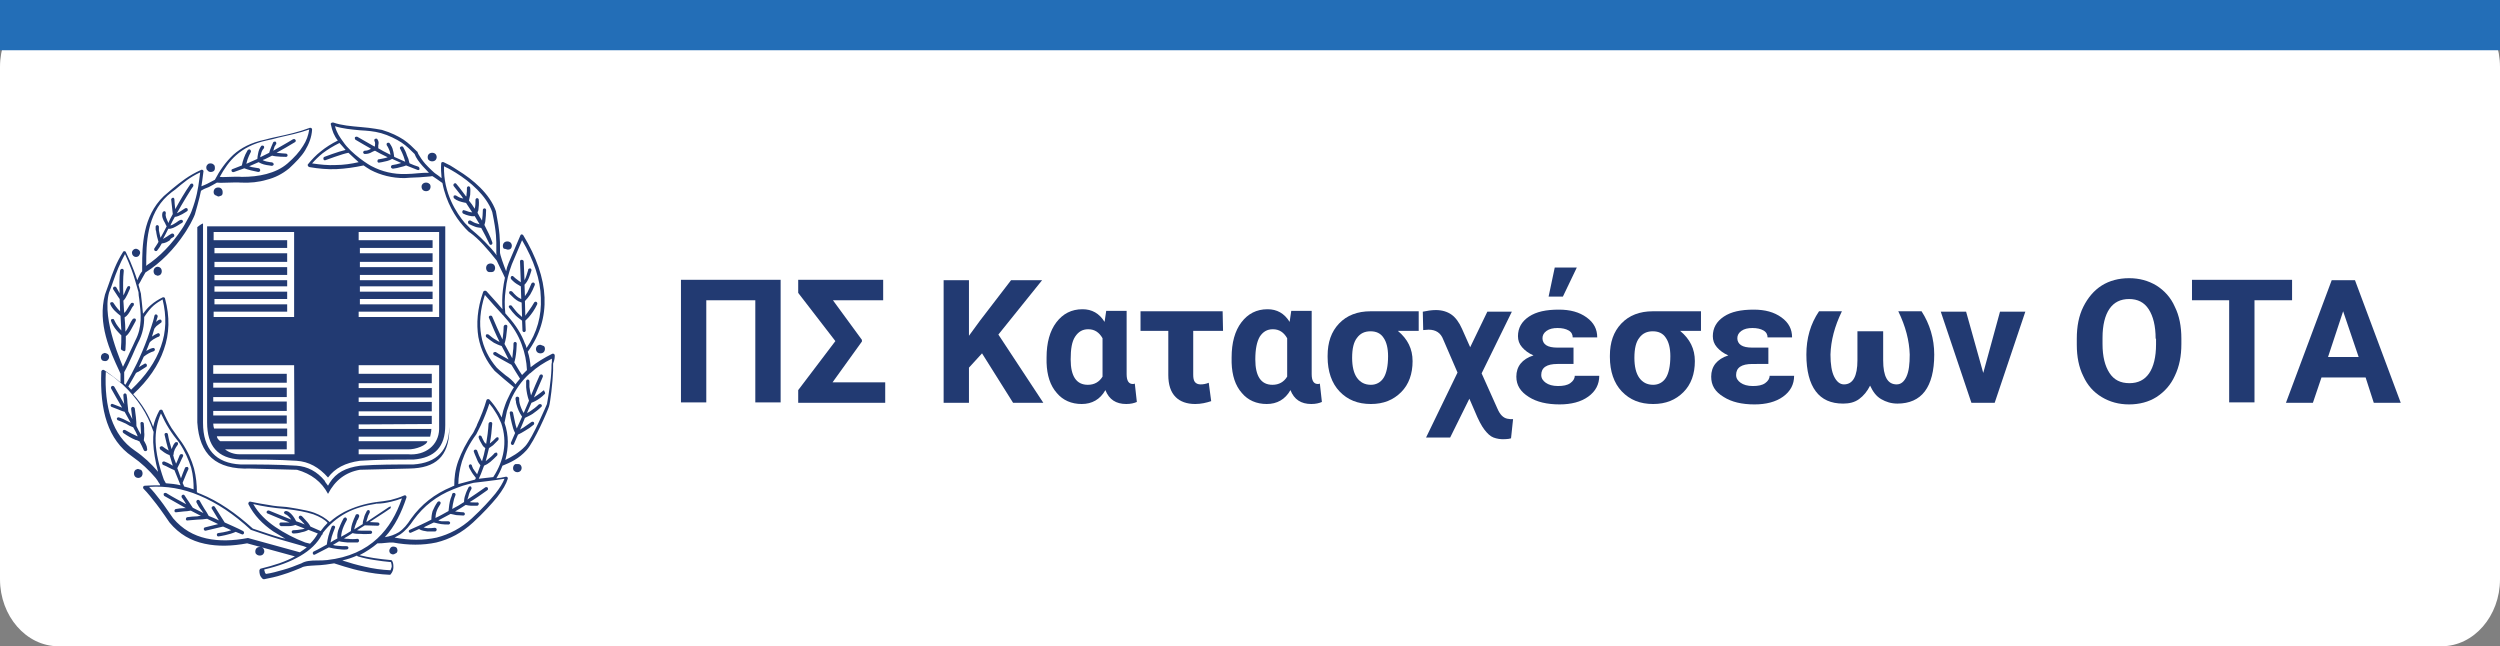
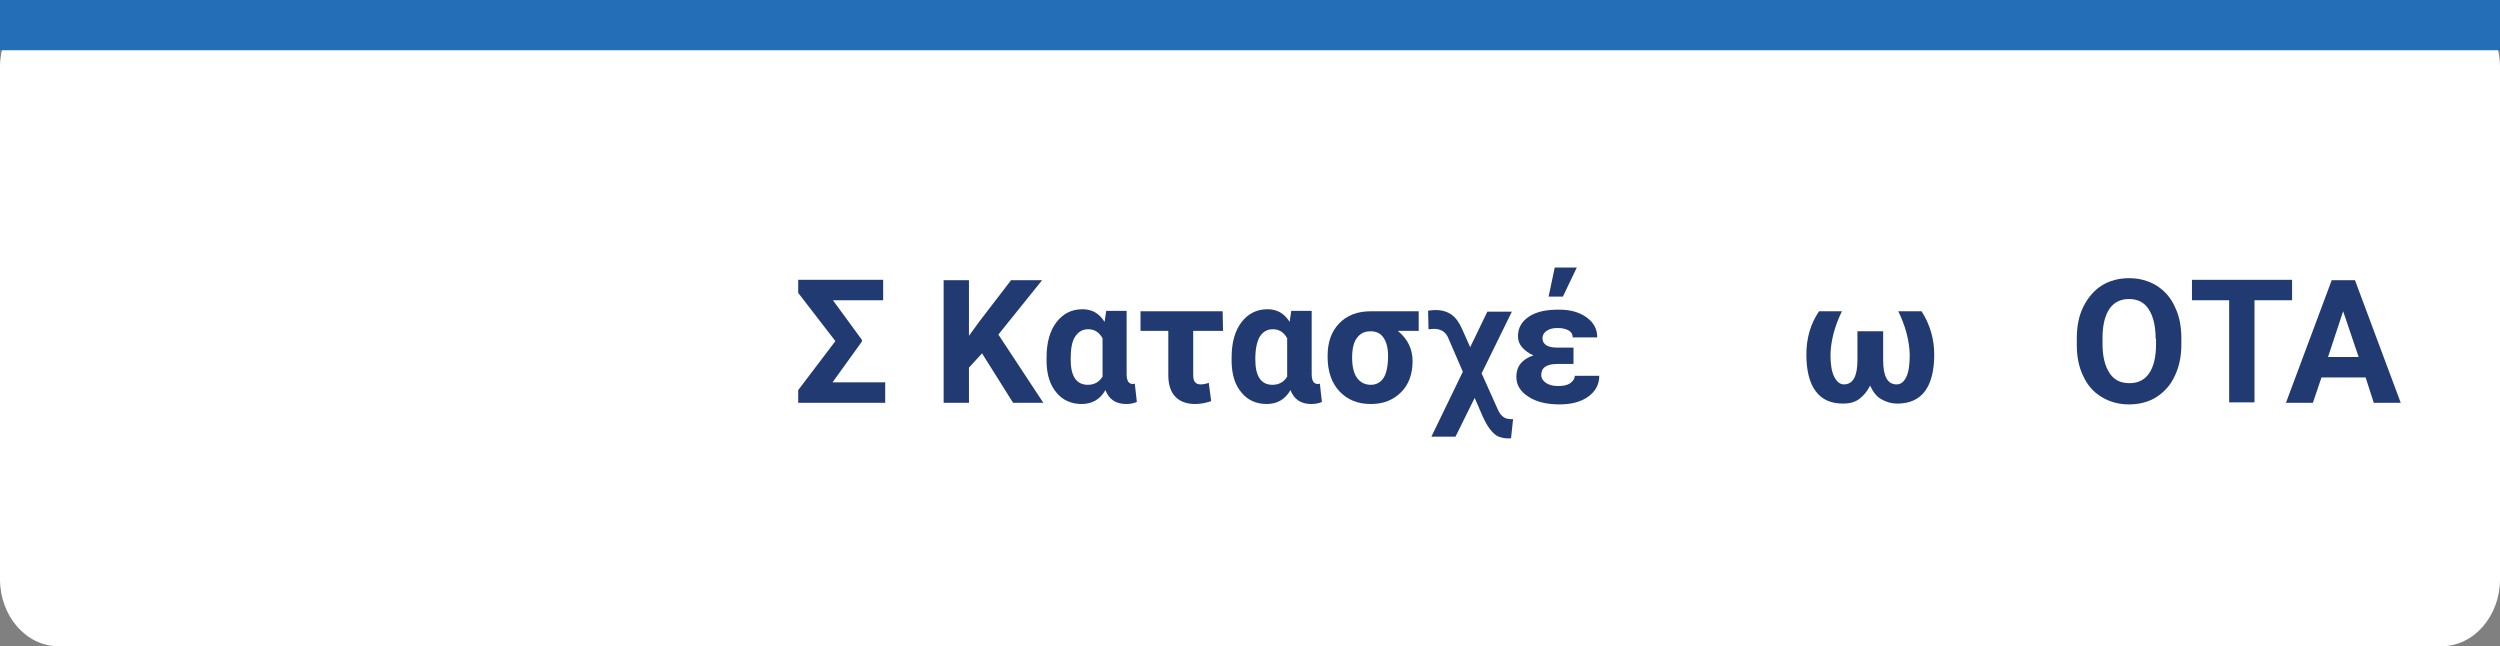
<svg xmlns="http://www.w3.org/2000/svg" version="1.1" id="Layer_1" x="0px" y="0px" viewBox="0 304.5 612 158.2" enable-background="new 0 304.5 612 158.2" xml:space="preserve">
  <rect x="0" y="304.5" width="612" height="158.2" fill="#808080" stroke="none" />
  <g>
    <g>
      <g id="background_1_">
        <path fill="#FFFFFF" d="M0,320.9c0-9,6.4-16.4,14.3-16.4h583.4c7.9,0,14.3,7.4,14.3,16.4v125.4c0,9-6.4,16.4-14.3,16.4H14.3     c-7.9,0-14.3-7.4-14.3-16.4V320.9z" />
      </g>
      <rect y="304.5" fill="#236EB7" width="612" height="12.3" />
    </g>
    <g>
-       <path fill="#223A72" d="M48.3,360.1c0,0.7,0,47.8,0,47.8c0.5,7.9,4.6,11.6,12.9,11.3l11.4,0.3h0.1c3.5,1,6,2.9,7.6,5.9    c1.7-3.3,4.3-5.3,7.8-5.9l12.1-0.3c6.5-0.1,9.6-3,9.8-9.3V409c-0.1,5.7-3,8.8-8.8,9.2c0,0,0-0.3,0-0.6v0.6c-4.5,0-8.7,0-13,0.3    c-3.6,0.5-5.9,1.7-7.5,4.2l-0.4,0.7l-0.6-0.8c0,0-0.3-0.5-0.2-0.4c-1.9-2.3-4.2-3.5-6.9-3.7c-4.6-0.3-9.2-0.3-13.7-0.3    c-6.1-0.3-9.2-3.8-9.2-10.2v-48.8C49.1,359.4,48.6,359.9,48.3,360.1 M52.3,380.8h18V379H52.5v-1.3h17.8v-1.8H52.5v-1.3h17.8v-1.5    H52.5v-1.3h17.8v-1.9H52.5v-1.3h17.8v-2.1H52.5v-1.3h17.8v-1.9h-18v-2H72v20.8H52.3V380.8z M72.1,415.7H58.5    c-1.2,0-2.6-0.5-3.4-1.2h15.1v-2H53.9c-0.5-0.4-0.8-0.8-0.8-1.2h17.2v-1.9H52.4c-0.1-0.3-0.2-0.8-0.2-1.2h18v-2h-18v-1.1h18v-2.3    h-18v-1.1h18v-2.3h-18v-1.2h18V396h-18v-2.1H72L72.1,415.7L72.1,415.7z M87.8,414.5h12c2,0.1,4.8-1.1,4.8-2H87.8v-1.1h17.5    c0-0.2,0.3-1.1,0.3-1.9H87.8v-1.1l17.9-0.1v-2H87.8v-1.1h17.9v-2.3H87.8v-1.1h17.9v-2.3H87.8v-1.2h17.9V396H87.8v-2.1h19.7v15.7    c-0.1,3.8-3.3,6.5-7.7,6.1h-12V414.5z M87.8,380.8h18.1V379H88.1v-1.3h17.8v-1.8H88.1v-1.3h17.8v-1.5H88.1v-1.3h17.8v-1.9H88.1    v-1.3h17.8v-2.1H88.1v-1.3h17.8v-1.9H87.8v-2h19.7v20.8H87.8V380.8z M50.7,407.9c0,5.8,2.6,8.8,8.1,9.1c4.5,0,9.2,0,13.8,0.3    c3,0.2,5.5,1.6,7.7,4.1c1.7-2.3,4.2-3.6,7.8-4.1c4.4-0.3,8.8-0.3,13.1-0.3c5.2-0.4,7.8-3.1,7.8-8.4c0-0.2,0-0.5,0-0.7v-48H50.7    V407.9z M105.1,351c0.2-0.2,0.3-0.5,0.3-0.8s-0.1-0.6-0.3-0.7c-0.2-0.2-0.5-0.3-0.8-0.3s-0.6,0.1-0.8,0.3    c-0.2,0.2-0.3,0.4-0.3,0.7c0,0.3,0.1,0.6,0.3,0.8c0.2,0.2,0.5,0.3,0.8,0.3S104.9,351.2,105.1,351 M114.7,425.9    c0.1-0.6,0.4-1.2,0.7-1.7c0.1-0.2,0-0.4-0.1-0.6c-0.2-0.1-0.5,0-0.6,0.2c-0.3,0.6-0.6,1.2-0.8,1.9c-0.2,0.5-0.3,1.1-0.3,1.7    c-0.9,0.6-1.9,1.2-2.9,1.7c0.1-0.8,0.2-1.5,0.4-2.2c0-0.2,0.3-0.9,0.4-1.2c0.1-0.2-0.1-0.5-0.2-0.5c-0.2-0.1-0.5,0-0.6,0.2    c0,0.2-0.3,1-0.4,1.2c-0.3,1-0.4,2-0.5,3c-1.1,0.6-2.1,1.2-3.2,1.7c0-0.5,0.1-0.9,0.2-1.4c0.2-0.7,0.6-1.4,1-2    c0.1-0.2,0.1-0.5-0.1-0.6s-0.4-0.1-0.6,0.1c-0.5,0.7-0.9,1.5-1.2,2.2c-0.2,0.7-0.3,1.4-0.3,2.1c-1.7,0.9-3.5,1.7-5.3,2.5    c-0.2,0.1-0.3,0.3-0.2,0.5c0.1,0.2,0.3,0.3,0.5,0.2c0.7-0.3,1.3-0.6,2-0.9c0,0,0.1,0,0.1,0.1c0.6,0.3,1.2,0.4,1.9,0.5    c0.6,0,1.3,0,1.9,0c0.2,0,0.4-0.2,0.4-0.5c0-0.2-0.2-0.4-0.5-0.4c-0.6,0.1-1.2,0.1-1.7,0.1c-0.3,0-0.7-0.1-1-0.2    c0.8-0.4,1.7-0.8,2.5-1.2c0.7,0.2,1.3,0.3,1.8,0.4c0.7,0.1,1.2,0.1,1.8,0.1c0.2,0,0.4-0.2,0.4-0.4c0-0.2-0.2-0.4-0.5-0.4    c-0.5,0-1,0-1.6,0c-0.3,0-0.5-0.1-0.8-0.2c1-0.5,2-1.1,3-1.6c0.5,0.1,0.9,0.2,1.4,0.3c0.6,0,1.1,0.1,1.7,0.1    c0.2,0,0.4-0.1,0.4-0.4c0-0.2-0.2-0.4-0.4-0.4c-0.6,0-1.9-0.2-2-0.2c0.9-0.5,1.7-1,2.6-1.6c0.5,0.1,0.9,0.2,1.3,0.2    c0.5,0,1,0,1.5,0c0.2,0,0.4-0.2,0.4-0.5c0-0.2-0.2-0.4-0.5-0.3c-0.5,0-1.6,0-1.7-0.1c1.5-0.9,2.9-1.9,4.3-2.9    c0.2-0.1,0.2-0.4,0.1-0.6s-0.4-0.2-0.6-0.1c-1.4,1-2.9,2-4.4,3C114.5,426.6,114.6,426.3,114.7,425.9 M42.5,362.5    c0.2-0.1,0.2-0.4,0.1-0.6c-0.1-0.2-0.4-0.3-0.6-0.2c-0.4,0.2-0.8,0.5-1.1,0.7s-0.7,0.4-1,0.6c0.4-0.8,0.9-1.6,1.3-2.5    c0.8,0.1,1.6-0.4,2.3-0.8c0.4-0.2,0.7-0.5,1-0.6c0.2-0.1,0.3-0.3,0.3-0.5c-0.1-0.2-0.3-0.3-0.5-0.3c-0.4,0.1-0.8,0.4-1.2,0.7    c-0.5,0.3-0.9,0.6-1.4,0.7l0,0c0.3-0.7,0.7-1.4,1.1-2.1c1.1-0.1,2.7-1.2,3-1.4c0.2-0.1,0.2-0.4,0.1-0.6c-0.1-0.2-0.4-0.2-0.6-0.1    c-0.3,0.2-1.5,1-2,1.2c1.2-2.2,3.9-6.6,4-6.6c0.1-0.2,0-0.5-0.1-0.6c-0.2-0.1-0.4-0.1-0.6,0.1c-1.4,2-2.6,4.1-3.7,6.1    c-0.1-0.5-0.2-2.2-0.2-2.3c0-0.2-0.1-0.5-0.3-0.5s-0.4,0.1-0.5,0.4c0,0.1,0.3,2.9,0.4,3.6c-0.4,0.7-0.8,1.5-1.1,2.2    c0-0.1-0.1-0.2-0.1-0.3c-0.3-0.7-0.7-1.4-0.5-2.1c0-0.2-0.1-0.5-0.3-0.5s-0.4,0.1-0.5,0.3c-0.3,0.9,0.1,1.8,0.6,2.6    c0.1,0.3,0.3,0.6,0.4,0.8c-0.5,1-1,1.9-1.5,2.8c-0.1-0.5-0.3-1.2-0.4-1.8c0-0.2,0-0.4,0-0.5s0-0.2,0-0.4l0,0    c0-0.2-0.2-0.4-0.4-0.4s-0.4,0.2-0.4,0.4v0.5c0,0.2,0,0.4,0.1,0.5c0.1,0.9,0.4,2.1,0.6,2.7c-0.3,0.6-0.7,1.1-1,1.6    c-0.1,0.1-0.1,0.4,0.1,0.6c0.2,0.1,0.5,0.1,0.6-0.1c0.4-0.5,0.8-1.1,1.1-1.7c0.9-0.1,1.4-0.4,2-0.8    C41.7,362.9,42,362.8,42.5,362.5 M57.3,346.6c0.8-0.3,1.7-0.6,2.5-0.9c0.6,0.2,1.1,0.4,1.6,0.5c0.6,0.1,1.2,0.3,1.8,0.4    c0.2,0,0.5-0.1,0.5-0.4c0-0.2-0.1-0.4-0.3-0.5c-0.6-0.1-1.2-0.2-1.8-0.3c-0.2-0.1-0.4-0.1-0.6-0.2c0.8-0.3,1.5-0.7,2.3-1    c0.8,0.5,1.7,0.7,2.6,0.8c0.2,0,0.4,0.1,0.6,0.1s0.4-0.1,0.5-0.3c0-0.2-0.1-0.5-0.3-0.5c-0.2-0.1-0.4-0.1-0.6-0.1    c-0.6-0.1-1.2-0.2-1.8-0.5c0.2-0.1,0.3-0.2,0.5-0.2c0.6-0.3,1.2-0.6,1.8-0.9c1.1,0.3,3.4,0.3,3.4,0.3c0.2,0,0.4-0.1,0.4-0.4    c0-0.2-0.2-0.4-0.4-0.4c-0.1,0-1.6-0.1-2.3-0.2c1.5-0.8,3-1.7,4.5-2.6c0.2-0.1,0.3-0.4,0.1-0.6c-0.1-0.2-0.4-0.2-0.6-0.1    c-1.6,1-3.3,1.9-4.8,2.8c0.1-0.3,0.2-0.6,0.3-1c0.1-0.1,0.1-0.2,0.2-0.3c0-0.1,0.1-0.2,0.2-0.3c0.1-0.2,0-0.5-0.1-0.6    c-0.2-0.1-0.5,0-0.6,0.1c0,0-0.9,2-1,2.6c-0.5,0.3-1.1,0.5-1.6,0.8c-0.2,0.1-0.4,0.2-0.6,0.3c0-0.3,0.1-0.5,0.2-0.8    c0.1-0.5,0.3-1,0.7-1.4c0.1-0.2,0.1-0.5-0.1-0.6s-0.5-0.1-0.6,0.1c-0.4,0.6-0.6,1.1-0.7,1.7c-0.1,0.5-0.2,1-0.2,1.4    c-0.9,0.4-1.8,0.8-2.7,1.2c0.1-0.4,0.2-0.7,0.3-1.1c0.2-0.6,0.5-1.2,0.8-1.8c0.1-0.2,0-0.4-0.2-0.6c-0.2-0.1-0.4,0-0.6,0.2    c-0.4,0.7-0.7,1.3-0.9,1.9s-0.4,1.2-0.5,1.8c-0.8,0.3-1.5,0.6-2.3,0.9c-0.2,0-0.3,0.3-0.2,0.5C56.8,346.6,57,346.7,57.3,346.6     M132.9,400.2c-0.7,0.6-2.2,1.6-2.2,1.6c0.7-1.6,1.4-3.3,2.2-5.1c0-0.2,0-0.4-0.2-0.5s-0.5,0-0.6,0.2c-0.7,1.5-1.4,3.2-2.1,4.9    c-0.2-0.7-0.3-1.4-0.4-2.1c0-0.2,0-1.4,0-1.4c0-0.2-0.2-0.4-0.4-0.4s-0.4,0.2-0.4,0.4c0,0,0,1.2,0,1.5c0.1,1.1,0.3,2.2,0.7,3.3    c-0.4,1-0.9,2-1.3,3c-0.5-0.8-0.8-1.6-1-2.4c0-0.2-0.1-0.4-0.1-0.6s0-0.4,0-0.6s-0.2-0.4-0.5-0.4c-0.2,0-0.4,0.2-0.4,0.4l0,0    c0,0.2,0,0.5,0.1,0.7c0,0.2,0,0.4,0.1,0.7c0.3,1.1,0.7,2.1,1.4,3.1c-0.2,0.5-1.1,2.5-1.3,2.9c-0.2-0.5-0.3-1-0.4-1.4    c-0.2-0.8-0.3-1.6-0.5-2.4c0-0.2-0.2-0.4-0.5-0.4c-0.2,0-0.4,0.2-0.3,0.5c0.1,0.8,0.3,1.7,0.5,2.5s0.4,1.6,0.8,2.3    c-0.3,0.8-0.7,1.5-1,2.3c-0.1,0.2,0,0.5,0.2,0.6s0.4,0,0.5-0.2c0.3-0.8,0.7-1.5,1-2.3c0.6-0.3,1.2-0.6,1.8-1    c0.7-0.4,1.3-0.8,2-1.4c0.2-0.1,0.2-0.4,0.1-0.6c-0.1-0.2-0.4-0.2-0.6-0.1c-0.7,0.5-1.4,1-2,1.4c-0.3,0.2-0.6,0.3-0.8,0.5    c0.2-0.4,1-2.4,1.2-2.9c0.6-0.3,1.3-0.6,1.9-1c0.7-0.5,1.4-1,2.1-1.7c0.2-0.1,0.2-0.4,0-0.6c-0.1-0.1-0.4-0.1-0.6,0    c-0.7,0.7-1.4,1.2-2,1.6c-0.3,0.2-0.6,0.4-0.9,0.5c0.4-0.8,0.7-1.7,1.1-2.5c0.1,0,0.7-0.3,0.9-0.4c0.8-0.4,1.6-1,2.3-1.7    c0.2-0.1,0.2-0.4,0-0.6C133.3,400,133,400,132.9,400.2 M125.3,379.4c-0.1-0.2-0.4-0.2-0.6-0.1s-0.2,0.4,0,0.6    c0.5,0.7,1,1.3,1.5,1.8s1.1,0.9,1.6,1.3l0.1,2.4c0,0.2,0.2,0.4,0.4,0.4s0.4-0.2,0.4-0.4l-0.1-2.4c0.1-0.1,0.2-0.2,0.3-0.3    c0.1-0.1,0.3-0.3,0.5-0.5c0.7-0.8,1.5-1.9,2.1-3.2c0.1-0.2,0-0.5-0.2-0.6s-0.4,0-0.5,0.1c-0.7,1.3-2.2,3.2-2.2,3.3l-0.1-3.6    c0.5-0.5,0.9-1,1.3-1.6c0.4-0.7,0.8-1.5,1.1-2.3c0.1-0.2,0-0.5-0.2-0.6s-0.5,0-0.6,0.2c-0.3,0.8-0.7,1.5-1,2.2    c-0.2,0.3-0.4,0.6-0.6,0.9l-0.1-2.8c0.9-0.9,1.3-2.2,1.7-3.5l0,0c0-0.2,0-0.4-0.3-0.5c-0.2,0-0.5,0.1-0.5,0.3v0.1    c-0.3,0.9-0.5,1.8-0.9,2.5l-0.2-4.6c0-0.2-0.2-0.4-0.5-0.4s-0.4,0.2-0.4,0.4l0.2,5.1c0,0-1.2-0.8-1.8-1.4c-0.1-0.2-0.4-0.2-0.6,0    c-0.1,0.2-0.1,0.4,0,0.6c0.6,0.7,1.3,1.2,1.9,1.5c0.1,0.1,0.5,0.3,0.5,0.3l0.1,3.1c-0.1,0-0.2-0.1-0.2-0.1c-0.7-0.3-1.3-0.9-2-1.7    c-0.1-0.1-0.4-0.2-0.6-0.1s-0.2,0.4-0.1,0.6c0.8,0.8,1.5,1.5,2.3,1.9c0.1,0,0.3,0.1,0.5,0.2c0.1,0,0.1,0,0.2,0.1l0.1,3.5    c-0.3-0.3-0.7-0.6-1-0.9C126.2,380.6,125.8,380,125.3,379.4 M95.1,428.7c-1.8,1.2-3.6,2.4-5.4,3.6c0-0.3,0.1-0.5,0.2-0.8    c0.1-0.5,0.3-1,0.6-1.5c0.1-0.2,0-0.4-0.1-0.6c-0.2-0.1-0.5,0-0.6,0.2c-0.3,0.6-0.6,1.1-0.7,1.7c-0.2,0.5-0.3,1-0.3,1.5    c-0.7,0.4-1.4,0.9-2.1,1.3c0.1-0.5,0.3-1.1,0.6-1.8c0-0.2,0.1-0.4,0.3-0.6c0.1-0.2,0.2-0.5,0.3-0.7c0.1-0.2,0-0.5-0.2-0.6    s-0.5,0-0.6,0.1l0,0c-0.1,0.2-0.2,0.5-0.3,0.7c-0.1,0.2-0.2,0.4-0.3,0.7c-0.4,1-0.6,1.9-0.6,2.6c-0.8,0.5-1.6,1-2.4,1.4    c0-0.4,0.1-0.8,0.2-1.3c0.2-0.8,0.6-1.7,1.2-2.8c0.1-0.2,0-0.4-0.2-0.6c-0.2-0.1-0.4,0-0.6,0.2c-0.6,1.1-1,2.1-1.3,2.9    c-0.2,0.7-0.3,1.4-0.2,2c-0.6,0.3-1.1,0.6-1.7,1c0.1-0.5,0.2-0.9,0.3-1.4c0.2-0.7,0.5-1.4,0.8-2.2c0.1-0.2,0-0.4-0.2-0.5    s-0.5,0-0.6,0.2c-0.3,0.8-0.6,1.5-0.8,2.3c-0.2,0.7-0.3,1.4-0.4,2.1c-1.1,0.6-2.1,1.2-3.2,1.7c-0.2,0.1-0.3,0.3-0.2,0.6    c0.1,0.2,0.3,0.3,0.6,0.1c1.1-0.6,2.2-1.1,3.3-1.7c0.7,0.2,1.4,0.3,2.1,0.4c0.8,0.1,1.5,0.2,2.3,0.1c0.2,0,0.4-0.2,0.4-0.4    c0-0.2-0.2-0.4-0.4-0.4c-0.8,0-1.5,0-2.3-0.1c-0.4,0-0.7-0.1-1.1-0.2c0.5-0.3,1-0.6,1.5-0.9c0.7,0.2,1.4,0.2,2.1,0.3    c0.8,0,1.5,0,2.4,0c0.2,0,0.4-0.2,0.4-0.5c0-0.2-0.2-0.4-0.4-0.4c-0.8,0.1-1.6,0.1-2.3,0c-0.3,0-0.7,0-1-0.1    c0.7-0.4,1.4-0.8,2.1-1.3c0.7,0.2,1.4,0.2,2.1,0.2c0.8,0.1,1.5,0,2.3,0c0.2,0,0.4-0.2,0.4-0.4c0-0.2-0.2-0.4-0.4-0.4    c-0.7,0-1.5,0-2.2,0c-0.4,0-0.7,0-1.1-0.1c0.6-0.4,1.3-0.8,1.9-1.2l3.2,0.1c0.2,0,0.4-0.2,0.4-0.4c0-0.2-0.2-0.4-0.4-0.4l-2-0.1    c1.6-1.1,3.3-2.1,5-3.3c0.2-0.1,0.2-0.4,0.1-0.6C95.6,428.6,95.3,428.5,95.1,428.7 M37.9,370.1c-0.2,0.2-0.3,0.5-0.3,0.8    s0.1,0.6,0.3,0.8c0.1,0.1,0.3,0.2,0.4,0.2c0.1,0,0.2,0.1,0.3,0.1s0.2,0,0.3-0.1c0.2,0,0.3-0.1,0.4-0.2c0.2-0.2,0.3-0.5,0.3-0.8    s-0.1-0.6-0.3-0.8c-0.2-0.2-0.5-0.3-0.8-0.3C38.4,369.8,38.1,369.9,37.9,370.1 M35.2,412.3c0.1-0.7,0.2-1.4,0.1-2    c0-0.7,0-1.4-0.1-2.1c0-0.2-0.2-0.4-0.5-0.4c-0.2,0-0.4,0.2-0.3,0.5c0,0.7,0.1,1.3,0.1,2c0,0.2,0,0.4,0,0.6    c-0.4-0.7-0.8-1.4-1.1-2.1c0-1.3-0.2-3-0.4-4.3l0,0c0-0.2-0.3-0.4-0.5-0.4s-0.4,0.2-0.4,0.5l0,0c0.1,0.7,0.2,1.6,0.3,2.5    c0-0.1-0.1-0.1-0.1-0.2c-0.3-0.6-0.6-1.1-0.9-1.7c0,0-0.1-1.4-0.2-2c0-0.7-0.1-1.4-0.2-2c0-0.2-0.2-0.4-0.4-0.4    c-0.2,0-0.4,0.2-0.4,0.4l0,0c0,0.7,0.1,1.4,0.2,2.1v0.1c-0.8-1.4-1.6-2.8-2.4-4.2c-0.1-0.2-0.4-0.3-0.6-0.2    c-0.2,0.1-0.3,0.4-0.2,0.6c0.9,1.6,1.8,3.2,2.7,4.7c-0.2-0.1-0.3-0.1-0.5-0.2c-0.6-0.2-1.2-0.5-1.8-0.7c-0.2-0.1-0.4,0-0.5,0.2    s0.1,0.5,0.2,0.5c0.6,0.2,1.2,0.5,1.8,0.7c0.5,0.2,0.9,0.4,1.4,0.5c0.3,0.6,0.7,1.2,1,1.8c0.2,0.3,0.3,0.6,0.5,0.9    c-0.3-0.1-0.5-0.3-0.8-0.4c-0.7-0.4-1.4-0.7-2-0.9c-0.2-0.1-0.5,0-0.6,0.2c0,0.2,0.1,0.5,0.3,0.5c0.6,0.2,1.2,0.5,1.9,0.8    c0.6,0.4,1.2,0.7,1.8,0.9c0.4,0.7,0.8,1.4,1.1,2.2c0,0,0,0-0.1,0c-0.9-0.4-1.9-0.9-2.9-1.5c-0.2-0.1-0.5-0.1-0.6,0.1    s-0.1,0.4,0.1,0.6c1,0.7,2,1.3,3,1.7c0.2,0,0.4,0.1,0.6,0.2c0.1,0.1,0.2,0.1,0.3,0.1c0.4,0.7,0.8,1.5,1.1,2.2    c0.1,0.2,0.3,0.3,0.6,0.2c0.2-0.1,0.3-0.3,0.2-0.6C36,413.7,35.6,413,35.2,412.3 M30.7,390.2c0.1-1,0.1-2.2,0.1-3.4    c0.8-0.6,1.2-1.5,1.7-2.4c0,0,0.5-0.9,0.7-1.3c0.1-0.2,0.1-0.5-0.1-0.6c-0.2-0.1-0.5,0-0.6,0.1c-0.3,0.4-0.6,0.9-0.8,1.4    c-0.3,0.6-0.6,1.2-1,1.7c0-1.1-0.1-2.3-0.2-3.5c0.7-0.4,1.1-1.1,1.5-1.8c0.2-0.4,0.4-0.8,0.7-1.1c0.1-0.1,0.1-0.4,0-0.6    c-0.2-0.1-0.4-0.1-0.6,0c-0.3,0.4-0.6,0.8-0.8,1.2c-0.3,0.5-0.5,0.9-0.9,1.2c-0.1-1-0.1-2-0.2-3c0.7-0.6,1.4-2.5,1.6-2.9    c0.1-0.2,0.1-0.4,0-0.6c-0.2-0.1-0.5-0.1-0.6,0.1c-0.3,0.4-0.8,1.9-1,2.1c-0.1-2.1-0.1-4.2,0.1-6c0-0.2-0.1-0.5-0.4-0.5    c-0.2,0-0.4,0.1-0.5,0.4c-0.2,1.8-0.2,3.7-0.1,5.6c-0.1-0.2-0.7-1.2-0.8-1.4c-0.1-0.2-0.3-0.3-0.6-0.2c-0.2,0.1-0.3,0.4-0.2,0.6    c0.1,0.1,1.2,1.9,1.6,2.4c0,1,0.1,2,0.1,3c-0.7-0.6-1.6-2-1.6-2c-0.1-0.2-0.3-0.3-0.6-0.2c-0.2,0-0.3,0.3-0.2,0.5    c0.5,1.2,1.6,2.1,2.5,2.8c0.1,1.2,0.1,2.5,0.2,3.6c-0.3-0.3-0.6-0.7-0.9-1.1c-0.5-0.6-0.8-1.5-1-1.7c-0.2-0.1-0.6,0.1-0.6,0.1    c-0.2,0.3,0.3,1.2,0.9,2.1c0.5,0.7,1.2,1.4,1.6,1.8c0,1.2,0,2.2-0.1,3.2c0,0.2,0.1,0.4,0.4,0.5C30.5,390.6,30.6,390.5,30.7,390.2     M135,394.7c-0.1,3-0.7,6.4-1.1,8.7c0,0-3.5,8.3-5.3,10.3c-1.6,1.7-3.3,2.6-4.9,3.4c0.8-2.9,0.9-6-0.2-9.1c0,0,0.4-2,0.6-2.9    c0.3-0.9,0.6-1.8,0.9-2.6c1.1-2.5,2.6-4.7,4.7-6.6c0.1,0,0.2-0.1,0.3-0.2c1.4-1.3,3.1-2.4,5.1-3.4c0,0.3,0,0.6,0,0.9    C135,393.5,135,394.1,135,394.7 M120.8,421.2c0,0,0,0.1-0.1,0.1c-1.2,0.1-2.4,0.3-3.5,0.4c0.2-0.4,0.3-0.7,0.5-1.1    c0.2-0.6,0.8-2,0.8-2.1c0.5-0.2,1-0.5,1.5-0.9c0.6-0.5,1.1-1,1.7-1.6c0.1-0.1,0.1-0.4,0-0.6s-0.4-0.1-0.6,0    c-0.5,0.6-1.1,1.1-1.6,1.5c-0.2,0.2-0.4,0.3-0.6,0.5c0.3-1,0.5-2.1,0.8-3.2c0.3-0.2,0.6-0.4,1-0.7c0.4-0.4,0.8-0.8,1.3-1.3    c0.1-0.2,0.1-0.4,0-0.6c-0.1-0.1-0.4-0.1-0.6,0.1c-0.5,0.5-0.9,0.9-1.3,1.2c-0.1,0.1-0.2,0.1-0.2,0.2c0.3-1.6,0.5-3.3,0.6-4.9    c0-0.2-0.1-0.4-0.4-0.4c-0.2,0-0.4,0.1-0.5,0.4c-0.1,1.7-0.3,3.3-0.6,5c-0.1-0.1-0.2-0.3-0.4-0.4c-0.2-0.4-0.5-0.9-0.7-1.4    c0-0.2-0.3-0.3-0.5-0.3c-0.2,0.1-0.3,0.3-0.2,0.6c0.2,0.6,0.5,1.1,0.8,1.6c0.2,0.4,0.5,0.7,0.8,0.9c-0.2,1.1-0.5,2.2-0.8,3.2    c-0.1-0.1-0.2-0.3-0.3-0.5c-0.3-0.5-0.6-1.2-0.9-2.1c-0.1-0.2-0.3-0.3-0.6-0.2c-0.2,0.1-0.3,0.3-0.2,0.5c0.3,0.9,0.7,1.6,0.9,2.2    c0.2,0.5,0.5,0.8,0.7,1.1c0,0.1-0.8,2.1-0.8,2.2c-0.4-0.5-0.7-1-1-1.4c0-0.1-0.3-0.6-0.3-0.8c-0.1-0.2-0.3-0.3-0.5-0.2    c-0.2,0.1-0.3,0.3-0.2,0.6c0,0.1,0.3,0.7,0.4,0.8c0.3,0.6,0.8,1.3,1.3,1.9c-0.1,0.1-0.1,0.3-0.2,0.4c0,0-3.8,1-4.1,1.1    c0-1.7,0.3-3.6,0.9-5.6c0.7-2.1,1.8-4.3,3.5-6.6c0,0,0.9-1.8,1.1-2.2c0.8-1.7,1.5-3.5,2.1-5.3c0.6,0.7,1.1,1.4,1.5,2.1    c0.6,0.9,1,1.8,1.4,2.7C124.3,412.7,123.3,417.4,120.8,421.2 M123.5,421.7c-0.4,1-1.1,2.2-2.2,3.6c-1.4,1.7-3.2,3.7-5.8,6.1    c-2.6,2.4-5.5,3.9-8.6,4.7c-3.2,0.7-6.6,0.7-10.3,0c0,0,0.9-0.5,1.4-0.8c1.3-0.9,2.3-2.1,3.3-3.6l0,0c2.4-3.3,5.6-5.8,9.6-7.4    c0.8-0.3,1.5-0.6,2.4-0.9c0.8-0.2,1.7-0.5,2.6-0.7C115.8,422.7,121.2,422.1,123.5,421.7 M123.8,396.4c-0.7-0.6-1.5-1.2-2.2-1.9    c-1.9-2.2-3.3-4.9-3.8-7.9c-0.5-2.9-0.3-6.2,0.9-9.9c0.7,0.8,1.5,1.7,2.2,2.5c0.7,0.7,1.3,1.5,2,2.2c0,0.1,0.1,0.1,0.2,0.2    c0.2,0.2,0.4,0.5,0.6,0.7l0,0c1.9,2.1,3.2,4.3,4,6.5c0.8,2.1,1.2,4.2,1.3,6.3c-0.4,0.4-0.8,0.8-1.2,1.2c-0.7-1-1.3-2.1-1.9-3.1    c0.2-0.6,0.4-1.6,0.5-2.8c0-0.3,0.1-1.8,0.1-1.8c0-0.2-0.2-0.4-0.4-0.4c-0.2,0-0.4,0.2-0.4,0.4c0,0,0,1.5-0.1,1.7    c-0.1,0.7-0.1,1.4-0.2,1.9c-0.5-0.9-1.8-3.3-1.9-3.5c0.1-0.4,0.3-1,0.4-1.7c0.1-0.8,0.2-1.7,0.3-2.6c0-0.2-0.1-0.4-0.4-0.4    c-0.2,0-0.4,0.1-0.5,0.4c0,0.9-0.1,1.8-0.2,2.6c0,0.2-0.1,0.4-0.1,0.6c-0.9-1.9-1.7-3.7-2.5-5.6c-0.1-0.2-0.3-0.3-0.6-0.2    c-0.2,0.1-0.3,0.3-0.2,0.5c0.8,2,1.6,3.9,2.6,5.9c-0.3-0.1-0.6-0.3-0.9-0.5c-0.6-0.3-1.2-0.8-1.8-1.3c-0.2-0.1-0.4-0.1-0.6,0    c-0.1,0.2-0.1,0.4,0,0.6c0.6,0.5,1.3,1,1.9,1.4c0.6,0.3,1.2,0.6,1.9,0.8c0.1,0.2,1.3,2.4,1.7,3.3c-0.3-0.2-2.4-1.3-3.1-1.8    c-0.2-0.1-0.4,0-0.6,0.1c-0.1,0.2-0.1,0.4,0.1,0.6c0.8,0.5,3.6,2,4.3,2.4c0.7,1.1,1.3,2.2,2.1,3.4c-0.4,0.5-0.8,0.9-1.1,1.4    C125.5,397.7,124.7,397,123.8,396.4 M123.8,375.4c0.2-2,0.7-4.1,1.5-6.2l2.5-5.9c2.9,4.9,4.5,9.7,4.6,14.1    c0.2,4.4-0.9,8.5-3.5,12.3c-0.1-0.4-0.2-0.8-0.4-1.1c-0.8-2.2-2.2-4.5-4.2-6.7l0,0c-0.2-0.2-0.4-0.5-0.6-0.7    C123.5,379.3,123.5,377.4,123.8,375.4 M92.4,436.3c-3,2.8-7,4.7-12.3,5.3c-0.8,0.1-1.7,0.1-2.4,0.1c-1.6,0-2.9,0.1-3.9,0.7l0,0    c-1.5,0.6-3,1.2-4.5,1.6c-1.4,0.4-2.8,0.8-4.2,1c-0.2-0.2-0.3-0.4-0.3-0.6c-0.1-0.2-0.1-0.3-0.1-0.5c3.5-0.8,6.4-1.9,8.8-3.3    s4.2-3.1,5.3-5.2c0.1,0,0.2-0.1,0.2-0.2s0-0.1,0-0.2c1.6-2.1,3.5-3.7,5.7-4.9c2.2-1.2,4.8-1.9,7.5-2.3l0,0c1.2,0,2.4-0.2,3.6-0.5    c0.9-0.2,1.8-0.5,2.6-0.8C97.1,430.3,95.2,433.7,92.4,436.3 M91.7,441.6c1.3,0.2,2.7,0.4,4,0.5c0.1,0.3,0.2,0.7,0.2,1    s-0.2,0.7-0.3,1c-2.2-0.1-4.3-0.4-6.4-0.9c-1.8-0.4-3.6-0.9-5.4-1.5c1.3-0.3,2.5-0.7,3.6-1.2c0,0.1,0.1,0.1,0.2,0.2    C88.9,441.1,90.3,441.4,91.7,441.6 M60.7,436.2c-3.7,0.7-7.1,0.8-10.2,0.1c-3.1-0.7-5.8-2.2-8.1-4.9l0,0c-1.1-1.5-2.1-3.1-3.2-4.5    c-0.9-1.2-1.8-2.3-2.7-3.2c4.2-0.3,8.3,0.4,12.3,2.1c4.3,1.8,8.5,4.6,12.6,8.4c0,0,4.9,1.7,7.3,2.4c1.9,0.5,3.7,1.1,5.6,1.6    c0.3,0.1,0.5,0.2,0.8,0.3c-0.5,0.4-1.1,0.8-1.7,1.2L60.7,436.2z M38.1,412.7c-0.1-2.6,0.4-4.9,1.3-7c0.6,1.3,1.2,2.5,1.9,3.6    c0.8,1.3,1.7,2.5,2.6,3.6c1.4,2.1,2.3,4.2,2.9,6.1c0.5,1.9,0.6,3.6,0.6,5.3c-0.8-0.3-1.5-0.5-2.3-0.7c-0.1-0.3-0.3-0.6-0.4-0.9    c0.2-0.3,0,0.1,0,0c0.5-1.1,0.9-2.3,1.4-3.3c0.1-0.2,0-0.5-0.2-0.6c-0.2,0-0.5,0-0.6,0.2c-0.4,0.9-0.7,1.8-1,2.6    c-0.3-0.8-0.6-1.6-0.9-2.5c0.2-0.4,0.4-0.8,0.6-1.2c0.3-0.6,0.5-1.2,0.8-1.7c0.1-0.2,0-0.5-0.2-0.5c-0.2-0.1-0.5,0-0.6,0.2    c-0.2,0.6-0.5,1.1-0.7,1.7c-0.1,0.1-0.1,0.3-0.2,0.4c-0.1-0.3-0.2-0.5-0.3-0.8c-0.2-0.4-0.3-0.9-0.4-1.3c0,0,0.1-0.1,0.1-0.2    c0-0.4,0.1-0.7,0.3-1.2c0.2-0.4,0.4-0.7,0.7-1.1c0.1-0.1,0.1-0.4,0-0.6c-0.2-0.1-0.4-0.1-0.6,0c-0.4,0.4-0.6,0.9-0.8,1.4    c0,0.1,0,0.1-0.1,0.2c-0.4-1.2-0.7-2.4-0.9-3.6c0-0.2-0.3-0.4-0.5-0.3c-0.2,0-0.4,0.2-0.3,0.5c0.3,1.3,0.6,2.6,1,3.8    c-0.5-0.3-1-0.6-1.5-1c-0.2-0.1-0.4-0.1-0.6,0.1c-0.2,0.1-0.1,0.4,0,0.6c0.6,0.5,1.3,1,2,1.3c0.1,0,0.3,0.1,0.3,0.1    c0.2,0.5,0.3,1,0.5,1.6c0.1,0.3,0.2,0.7,0.3,1c-0.2-0.1-0.4-0.2-0.5-0.3c-0.5-0.3-1-0.5-1.5-0.7c-0.2-0.1-0.5,0-0.6,0.2    c0,0.2,0,0.5,0.2,0.6c0.5,0.2,1,0.4,1.5,0.7c0.4,0.2,0.8,0.4,1.3,0.6c0.5,1.2,1,2.5,1.5,3.7c-1.2-0.3-2.4-0.4-3.6-0.5    c-0.2-0.3-0.3-0.6-0.5-0.9C38.9,418.5,38.2,415.4,38.1,412.7 M33,414.8c-2.8-1.9-4.6-4.5-5.8-7.9c-1.1-3.2-1.5-7.1-1.3-11.4    c0.6,0.4,1.3,0.9,1.9,1.3c0.8,0.6,1.5,1.3,2.3,1.9c3.6,3.4,6,7.1,7.4,11.3c0,0.1,0.1,0.1,0.1,0.2c-0.1,0.8-0.1,1.7-0.1,2.6    c0.1,2.2,0.5,4.6,1.2,7.2C37,418,35.2,416.3,33,414.8 M26.7,376.1L26.7,376.1c0.4-0.9,0.7-1.9,1-2.7c0.8-2.3,1.6-4.3,2.9-6.7    c0.6,1.3,1.1,2.5,1.6,3.8c0.6,1.6,1.1,3.4,1.7,5.5l0,0c0,0.6,0.1,1.2,0.2,1.8c0.4,3.5,0.8,6.7-1,10.1c0,0-0.9,2-1.4,3    c-0.5,1.2-1.1,2.4-1.6,3.4C30.2,394.3,24.8,382.9,26.7,376.1 M35.3,382.1L35.3,382.1c0.8-1.2,1.5-2.1,2.3-2.8    c0.7-0.6,1.5-1.1,2.2-1.5c1,4.1,0.9,7.9-0.4,11.5c-1.3,3.8-3.8,7.3-7.3,10.6c-0.2-0.3-0.5-0.5-0.7-0.8c0.6-1,1.3-2.2,1.9-3.3l0,0    c0.5-0.3,0.5-0.3,0.6-0.3c0.6-0.4,1.3-0.8,1.9-1.2c0.2-0.1,0.2-0.4,0.1-0.6c-0.1-0.2-0.4-0.3-0.6-0.1c-0.5,0.3-0.9,0.5-1.3,0.8    c0.4-0.9,0.8-1.7,1.2-2.6c0.4-0.3,0.8-0.6,1.2-0.8c0.4-0.2,0.8-0.4,1.2-0.5c0.2-0.1,0.4-0.3,0.3-0.5c0-0.2-0.3-0.4-0.5-0.3    c-0.5,0.1-0.9,0.3-1.4,0.6c-0.1,0-0.1,0.1-0.2,0.1c0.3-0.6,0.5-1.3,0.8-2l0,0c0.2-0.3,0.5-0.5,0.9-0.8c0.4-0.2,0.8-0.5,1.4-0.7    c0.2-0.1,0.3-0.4,0.2-0.6s-0.3-0.3-0.5-0.2c-0.5,0.2-1,0.5-1.4,0.8c0.2-0.7,0.4-1.3,0.6-2c0,0,0.1,0,0.1-0.1    c0.2-0.3,0.5-0.6,0.7-0.7c0.3-0.2,0.5-0.4,0.8-0.6c0.2-0.1,0.2-0.3,0.1-0.6c-0.1-0.2-0.3-0.2-0.6-0.1c-0.2,0.1-0.5,0.3-0.7,0.5    c0.1-0.4,0.3-0.9,0.4-1.3c0-0.2-0.1-0.5-0.3-0.5c-0.2-0.1-0.4,0-0.5,0.3c-0.2,1-0.5,1.9-0.8,2.8s-0.6,1.8-0.9,2.7    c-1.6,4.4-3.5,8.2-5.4,11.4c-0.1-0.1-0.2-0.2-0.3-0.3c0,0,0-2.1,0-2.8c0.7-1.2,1.3-2.6,2-4.1c0.4-1,1.3-2.9,1.3-2.9    C35,386.2,35.3,384.1,35.3,382.1 M67.4,433.5c-2.2-1.5-4.1-3.3-5.4-5.6c1.2,0.3,2.4,0.5,3.6,0.7c1.4,0.2,2.9,0.4,4.4,0.5l0,0    c2.6,0.3,4.9,0.7,6.7,1.3c1.6,0.6,2.8,1.3,3.5,2.1c-0.6,0.6-1.2,1.3-1.7,2c-0.8-0.4-1.7-0.7-2.5-1.1c-0.3-0.6-0.8-1.2-1.4-1.8    c-0.1-0.1-0.7-0.8-0.8-0.8c-0.2-0.1-0.4-0.1-0.6,0.1c-0.1,0.2-0.1,0.4,0,0.5l0,0c0,0,1.2,1.2,1.4,1.5c-0.7-0.3-1.4-0.6-2.1-0.8    c-0.5-1-1.1-1.8-1.7-2.2c-0.1-0.1-0.3-0.2-0.4-0.2c-0.1-0.1-0.3-0.1-0.4-0.1c-0.2,0-0.4,0.1-0.5,0.4c0,0.2,0.5,0.5,0.6,0.5    s0.9,0.7,1.2,1.2c-1.7-0.7-3.5-1.4-5.4-2.2c-0.2-0.1-0.5,0-0.6,0.2s0,0.5,0.2,0.5c1.7,0.7,3.5,1.5,5.4,2.2c-0.1,0-0.2,0-0.4,0    c-0.5,0-1.1,0-1.7,0c-0.2,0-0.4,0.1-0.4,0.4c0,0.2,0.1,0.4,0.4,0.5c0.6,0,1.2,0,1.8,0c0.6,0,1.2-0.1,1.7-0.3    c0.8,0.3,1.5,0.6,2.3,0.9c-0.3,0.1-0.6,0.2-0.9,0.2c-0.6,0.1-1.3,0.2-1.9,0.2c-0.2,0-0.4,0.2-0.4,0.4c0,0.2,0.2,0.4,0.4,0.4    c0.7,0,1.4-0.1,2-0.3c0.6-0.1,1.2-0.3,1.7-0.6c0.8,0.3,1.5,0.6,2.3,0.9c-0.5,0.9-1.1,1.7-1.9,2.5c-0.4-0.1-0.8-0.2-1.2-0.3    C72.1,436.3,69.6,435,67.4,433.5 M35.8,369.2c0-5,0.1-12.1,5.2-16.8c0.7-0.6,1.3-1.1,1.9-1.5c1.9-1.6,3.5-3,6.1-4.2    c-0.1,0.6-0.1,1.1-0.2,1.6c-0.3,2.4-0.7,4.7-1.9,7.9c-0.3,0.8-0.7,1.5-1.1,2.2c-0.4,0.7-0.8,1.5-1.3,2.2c-2.3,3.5-5.4,6.8-8.8,9    C35.8,369.4,35.8,369.3,35.8,369.2 M57.8,342.5c1.8-1.6,4.2-2.9,7.4-3.6c1-0.2,1.9-0.4,2.9-0.7c2.6-0.6,5.1-1.1,7.6-2    c-0.2,1.4-0.7,2.8-1.5,4c-0.9,1.5-2.2,2.9-3.8,4.3c-1.5,1.3-3.3,2.1-5.2,2.6c-1.9,0.5-3.9,0.7-6,0.7c-1.1-0.1-2.1,0-3,0    c-0.8,0-1.6,0.1-2.4,0C54.9,345.8,56.1,344,57.8,342.5 M118.7,363.7c-1.1-1.2-3.4-3.1-3.4-3.1s-1.1-1.1-1.5-1.5    c-2-2.4-5.3-7.3-5.1-13.9c0.3,0.2,0.6,0.3,1,0.5c0.6,0.3,1.2,0.7,1.9,1.1c3.4,2.1,7.5,5.6,8.9,9.6l0,0c1.1,5.2,1,6.9,1,9.1v0.8    c0,0.2,0,0.4,0.1,0.7C120.7,365.8,119.7,364.7,118.7,363.7 M102.5,346.9c-1.1,0.1-2.2,0.2-3.1,0.2c-3.1,0.1-5.9-0.6-8.4-1.9    c-0.5-0.2-5-3-7-6c-0.1-0.1-0.2-0.3-0.5-0.7c-0.3-0.5-1-1.3-1.5-3.1c1.9,0.6,4,0.8,6.2,1c1.7,0.1,3.3,0.2,5.1,0.7    c1.8,0.5,3.8,1.5,5,2.3s2.2,1.8,3.2,2.8c0.3,0.9,1.1,2,2,3c0.5,0.6,1.1,1.1,1.5,1.6C104.1,346.8,103.3,346.8,102.5,346.9     M82.2,344.9c-1.9,0.1-3.8-0.1-5.8-0.4c0.7-0.8,1.6-1.7,2.6-2.5c1.2-0.9,2.5-1.7,4.1-2.5c0.1,0.1,1.1,1.2,1.5,1.7    c-1.8,0.4-5.2,1.7-5.2,1.7c-0.2,0.1-0.3,0.3-0.2,0.6c0,0.2,0.3,0.3,0.5,0.2c0,0,4.3-1.6,5.6-1.8c0.7,0.7,2.4,2.2,2.5,2.3    C86,344.6,84.1,344.9,82.2,344.9 M135.8,391.5c0-0.3-0.3-0.5-0.6-0.4c-2,1-3.8,2.1-5.3,3.3c-0.1-1.3-0.3-2.6-0.7-3.8    c3-4.1,4.3-8.6,4.1-13.3c-0.2-4.8-2-9.9-5.2-15.2c-0.2-0.3-0.6-0.3-0.7,0l-2.9,6.8c-0.3,0.7-0.5,1.4-0.6,2c-0.6-1.5-1.5-4-1.5-4.6    c0-0.3,0-0.6,0-0.8c0-2.3,0-4.1-1-9.3l0,0c-1.5-4.3-5.7-7.8-9.3-10c-0.7-0.5-1.3-0.8-1.9-1.2c-0.6-0.3-1.2-0.6-1.6-0.8    c-0.3-0.1-0.6,0-0.6,0.3c-0.1,1.3,0,2.4,0.1,3.6c-0.2-0.1-0.3-0.2-0.4-0.3c-0.3-0.2-0.6-0.5-1.1-0.8l0,0c-0.1,0-1.7-1.5-2.5-2.4    c-0.7-0.8-1.3-1.7-1.7-2.4c-0.1-0.2-0.1-0.3-0.2-0.5l0,0c0,0,0-0.1-0.1-0.1l0,0l0,0c-1-1-2-2-3.3-2.9c-1.4-0.9-3-1.7-5.3-2.4    c0,0-2.5-0.5-5.2-0.7c-2.3-0.2-4.7-0.4-6.7-1.1l0,0c-0.1,0-0.1,0-0.2,0c-0.2,0-0.3,0.1-0.4,0.2c0,0.1-0.1,0.1,0,0.3    c0.3,1.5,0.8,2.8,1.7,3.9c-1.6,0.8-3,1.7-4.1,2.6c-1.3,1-2.3,2.1-3.2,3.2c-0.2,0.2,0,0.6,0.3,0.7c2.3,0.4,4.5,0.6,6.7,0.5    c2.1-0.1,4.3-0.4,6.6-0.9c0.1,0.1,1.2,0.8,1.7,1.1c2.5,1.3,5.3,2,8.3,2l0,0c0,0,2.6-0.2,3.7-0.2c1-0.1,3.1-0.2,3.1-0.3    c0.1,0,2.1,1.4,2.5,1.7c0.9,4.8,3.3,8.5,5,10.4c0.4,0.5,0.8,0.9,1.1,1.2c0.3,0.3,0.5,0.5,0.6,0.5c1.1,0.8,2.2,1.8,3.3,3    c1.1,1.2,2.2,2.5,3.3,3.9l0,0c0.3,0.7,0.7,1.4,1,2.1c0.4,0.7,0.7,1.5,1,2.1c-0.2,1-0.4,2-0.5,3c-0.2,1.6-0.2,3.2-0.1,4.7    c-0.4-0.5-0.8-0.9-1.2-1.4c-0.9-1-1.8-2-2.7-3c-0.2-0.2-0.6-0.2-0.8,0.1c-1.5,4.2-1.7,7.9-1.2,11.1c0.6,3.2,2,6,4,8.3    c0,0,1.5,1.3,2.3,2s1.6,1.3,2.4,2c-0.6,0.9-1.1,1.9-1.6,3c-0.4,0.8-0.7,1.8-1,2.7c-0.1,0.6-0.3,1.1-0.4,1.7    c-0.3-0.5-0.5-1.1-0.9-1.6c-0.6-1-1.3-1.9-2.1-2.8c-0.2-0.2-0.6-0.1-0.7,0.1c-0.6,2.1-1.4,4.1-2.3,6c-0.1,0.4-0.3,0.7-0.5,1.1    c-0.1,0.3-0.5,1-0.5,1c-1.7,2.4-2.8,4.7-3.6,6.8c-0.8,2.2-1,4.2-1,6.1c-0.3,0.1-0.5,0.2-0.7,0.3c-4.1,1.7-7.4,4.3-9.9,7.8    c-0.9,1.4-1.8,2.5-3,3.3c-1,0.6-2.1,1-3.4,1.2c2.5-2.7,4.1-6.1,5.3-9.7c0.1-0.3-0.2-0.7-0.6-0.5c-1.1,0.5-2.2,0.8-3.3,1.1    c-1.2,0.2-2.3,0.4-3.5,0.5l0,0l0.1,0.3v0.1l-0.1-0.4c-2.8,0.4-5.4,1.2-7.8,2.4c-1.3,0.7-2.5,1.5-3.6,2.5c-0.9-0.9-2.2-1.7-3.8-2.3    c-1.8-0.7-6.8-1.4-6.8-1.4c-1.5-0.1-2.9-0.2-4.4-0.5c-1.5-0.2-2.9-0.5-4.4-0.8c-0.3-0.1-0.6,0.3-0.5,0.6c1.4,2.8,3.5,4.9,6.1,6.7    c1,0.6,2,1.2,3,1.8c-0.3-0.1-0.6-0.2-0.9-0.2c-2.4-0.7-4.7-1.5-7.1-2.3c-4.2-3.8-8.4-6.7-12.8-8.5c-0.3-0.1-0.6-0.2-0.9-0.4    c0-1.9-0.2-3.8-0.7-5.8c-0.6-2.1-1.5-4.2-3-6.4c0,0-1.7-2.3-2.5-3.5c-0.8-1.3-1.5-2.7-2.2-4.3c-0.1-0.3-0.6-0.3-0.8,0    c-0.7,1.3-1.2,2.6-1.5,4c-1.1-2.9-2.7-5.6-4.9-8c3.7-3.4,6.2-7.1,7.5-10.9c1.4-3.9,1.5-8.1,0.3-12.5c0-0.3-0.4-0.4-0.6-0.3    c-1,0.5-2,1.1-2.9,1.9c-0.7,0.6-1.3,1.3-1.9,2.1c-0.1-1-0.2-2-0.3-3c-0.1-0.7-0.2-1.9-0.2-1.9c-0.2-0.8-0.4-1.5-0.6-2.2    c0.4-0.6,0.6-1,0.8-1.4s0.9-1.6,0.9-1.6c3.7-2.3,7.1-5.8,9.6-9.6c0.5-0.7,0.9-1.5,1.4-2.3c0.4-0.8,0.8-1.5,1.1-2.3    c0,0,1.2-4.1,1.5-5.8c0.6-0.4,1.3-0.7,1.9-0.9c0.6-0.3,1.3-0.7,2-1.1c1,0.1,1.9,0,2.9,0s1.9-0.1,3,0c2.2,0.1,4.3-0.1,6.3-0.7    c2-0.5,3.8-1.4,5.5-2.8c1.6-1.5,3-2.9,3.9-4.4s1.6-3.2,1.7-5.1c0-0.3-0.3-0.5-0.6-0.4c-2.6,1-5.3,1.6-8.1,2.2    c-0.9,0.2-1.9,0.4-2.9,0.7l0,0c-3.4,0.7-5.8,2-7.7,3.7c-1.9,1.8-3.3,3.8-4.5,6.1c-0.6,0.3-1.3,0.7-1.9,1c-0.4,0.2-0.9,0.4-1.4,0.6    c0.1-0.4,0.1-0.9,0.2-1.3c0.1-0.8,0.2-1.6,0.3-2.3c0.1-0.3-0.3-0.6-0.6-0.4c-3.1,1.4-4.9,2.9-7,4.6c-0.6,0.5-2.1,1.8-2.1,1.8l0,0    c-5.2,5-5.3,12.2-5.3,17.2v1.2c-0.5,0.6-0.7,1.1-0.9,1.5c-0.1,0.2-0.2,0.5-0.3,0.7c-0.3-0.8-0.5-1.6-0.8-2.3c-0.6-1.6-1.2-3-2-4.6    c-0.1-0.3-0.6-0.3-0.7,0c-1.7,2.7-2.5,5-3.4,7.6c-0.3,0.8-1,2.8-1,2.8c-1.9,7.1,1.3,14,3.5,18.7c0.1,0.3,0.3,0.6,0.3,0.7v1.2    c0,0.2,0,0.4,0,0.9c-0.5-0.4-1-0.8-1.5-1.2c-0.8-0.6-1.6-1.2-2.5-1.8c-0.3-0.2-0.6,0-0.7,0.3c-0.2,4.8,0.2,9,1.4,12.5    c1.2,3.5,3.2,6.3,6.1,8.3c2.3,1.6,4.2,3.4,5.8,5.3c0.3,0.4,0.6,0.8,0.8,1.2c0,0.1,0.1,0.2,0.2,0.2c0,0.1,0.1,0.3,0.1,0.4    c-1.2,0-2.5,0-3.8,0.1c-0.3,0-0.5,0.4-0.3,0.7c1.1,1.1,2.1,2.4,3.2,3.8c1.1,1.4,3.2,4.5,3.2,4.5c2.4,2.9,5.3,4.5,8.6,5.2    c3.2,0.7,6.7,0.6,10.4-0.1l11.7,3.2c-2.3,1.3-5.1,2.2-8.4,3c-0.1,0-0.3,0.3-0.3,0.4c0,0.3,0,0.7,0.1,1c0.1,0.4,0.3,0.7,0.7,1.1    l0.3,0.1c1.5-0.3,3-0.6,4.5-1.1c1.5-0.4,4.6-1.7,4.6-1.7c0.8-0.5,2.1-0.5,3.6-0.6c0.8,0,1.5-0.1,2.5-0.2c0.7-0.1,1.3-0.2,2-0.3    c0,0,4.5,1.5,6.8,1.9c2.2,0.5,4.5,0.8,6.8,0.9c0.1,0,0.3-0.1,0.3-0.2c0.4-0.5,0.6-1.1,0.6-1.6c0-0.6,0-1.1-0.3-1.6    c0-0.1-0.2-0.2-0.3-0.2c-1.4-0.1-2.8-0.3-4.2-0.5c-1.2-0.2-2.3-0.4-3.5-0.7c1.6-0.8,3.1-1.8,4.4-2.9c0.7,0,1.3,0,1.9-0.1    s1.3-0.1,1.9-0.1c3.8,0.7,7.3,0.7,10.6,0c3.3-0.8,6.3-2.4,9-4.9c2.6-2.4,4.5-4.5,5.9-6.2c1.4-1.8,2.2-3.2,2.6-4.5    c0.1-0.3-0.2-0.6-0.5-0.5c-0.8,0.2-1.5,0.3-2.3,0.4c0.6-1,1.1-2,1.5-3.1c2-0.8,4-1.7,5.9-3.8c1.9-2.1,5.2-9.7,5.5-10.7    c0.3-0.9,0.9-5.8,1-8.8c0-0.6,0-1.2,0-1.7C135.8,392.5,135.8,392,135.8,391.5 M55,432.4l-2.4-3.8c-0.1-0.2-0.4-0.3-0.6-0.1    c-0.2,0.1-0.3,0.4-0.1,0.6l1.7,2.8c-0.8-0.4-1.7-0.8-2.5-1.1c-0.3-0.6-0.7-1.2-1.1-1.8c-0.4-0.7-0.8-1.3-1.1-1.9    c-0.1-0.2-0.4-0.3-0.6-0.2c-0.2,0.1-0.3,0.4-0.2,0.6l0,0l0,0c0.3,0.6,0.7,1.3,1.2,1.9c0.2,0.2,0.3,0.5,0.5,0.7    c-0.9-0.4-1.7-0.9-2.6-1.3c-0.3-0.4-0.6-0.9-1-1.5c-0.4-0.5-0.7-1.1-1-1.5c-0.1-0.2-0.4-0.3-0.6-0.1c-0.2,0.1-0.2,0.4-0.1,0.6    c0.4,0.5,0.7,1,1,1.5c0,0.1,0.1,0.2,0.2,0.2c-1.7-0.9-3.4-1.8-5-2.8c-0.2-0.1-0.5,0-0.6,0.1c-0.1,0.2,0,0.5,0.1,0.6    c1.8,1,3.5,2,5.3,3c-0.2,0-0.3,0-0.5,0c-0.7,0-1.3,0.1-1.9,0.2c-0.2,0-0.4,0.2-0.4,0.5c0,0.2,0.3,0.4,0.5,0.3    c0.6-0.1,1.2-0.1,1.8-0.2c0.5,0,1.1-0.1,1.7-0.2c0.8,0.4,1.7,0.9,2.5,1.3c-0.3,0-0.6,0-0.9,0.1c-0.8,0-1.7,0.1-2.4,0.2    c-0.2,0-0.4,0.2-0.4,0.5c0,0.2,0.2,0.4,0.5,0.3c0.7-0.1,1.6-0.1,2.4-0.2c0.8,0,1.6-0.1,2.3-0.2c0.9,0.4,1.8,0.9,2.7,1.3l-3.2,0.8    c-0.2,0-0.4,0.3-0.3,0.5c0,0.2,0.3,0.4,0.5,0.3l4.2-1c0.7,0.3,1.4,0.6,2,0.9c-1.1,0.4-3,0.7-3.2,0.7s-0.4,0.3-0.3,0.5    c0,0.2,0.2,0.4,0.5,0.3c0.1,0,2.6-0.4,4.1-1.1c0.5,0.2,1,0.4,1.5,0.6c0.2,0.1,0.4,0,0.5-0.2s0-0.5-0.2-0.6    C58,433.7,56.5,433.1,55,432.4 M53.5,352.6c0.1,0,0.2,0,0.3-0.1c0.2,0,0.3-0.1,0.5-0.2c0.1-0.1,0.2-0.3,0.2-0.5c0-0.1,0-0.2,0-0.3    c0-0.3-0.1-0.6-0.3-0.8c-0.2-0.2-0.4-0.3-0.8-0.3c-0.3,0-0.6,0.1-0.8,0.3c-0.2,0.2-0.3,0.5-0.3,0.8s0.1,0.6,0.3,0.7    c0.1,0.1,0.3,0.2,0.4,0.2C53.3,352.6,53.4,352.6,53.5,352.6 M33.3,367.4c0.3,0,0.5-0.1,0.7-0.3c0.1-0.2,0.3-0.4,0.3-0.7    c0-0.3-0.1-0.5-0.3-0.7c-0.2-0.1-0.4-0.3-0.7-0.3s-0.5,0.1-0.7,0.3c-0.2,0.2-0.3,0.4-0.3,0.7c0,0.2,0.1,0.5,0.3,0.7    C32.8,367.3,33,367.4,33.3,367.4 M25.7,392.9c0.3,0,0.6-0.1,0.7-0.3l0,0c0.2-0.2,0.3-0.4,0.3-0.7l0,0c0-0.3-0.1-0.6-0.3-0.7    c-0.1-0.1-0.3-0.2-0.4-0.2s-0.2-0.1-0.3-0.1c-0.1,0-0.2,0-0.3,0.1c-0.2,0-0.3,0.1-0.4,0.2c-0.2,0.2-0.3,0.5-0.3,0.7    c0,0.3,0.1,0.6,0.3,0.8C25.2,392.8,25.4,392.9,25.7,392.9 M51.6,346.6c0.3,0,0.6-0.1,0.8-0.3c0.1-0.1,0.2-0.3,0.2-0.5    c0-0.1,0-0.2,0-0.3c0-0.3-0.1-0.6-0.3-0.7c-0.2-0.2-0.4-0.3-0.8-0.3c-0.3,0-0.6,0.1-0.7,0.3c-0.2,0.2-0.3,0.4-0.3,0.7    c0,0.3,0.1,0.6,0.3,0.7C51,346.5,51.3,346.6,51.6,346.6 M123.9,365.5c0.1,0,0.2,0.1,0.3,0.1c0.1,0,0.2,0,0.3,0    c0.2,0,0.4-0.1,0.5-0.2c0.2-0.2,0.3-0.5,0.3-0.7c0-0.3-0.1-0.6-0.3-0.8c-0.2-0.2-0.5-0.3-0.8-0.3s-0.6,0.1-0.8,0.3    c-0.2,0.2-0.3,0.5-0.3,0.8s0.1,0.6,0.3,0.7C123.5,365.4,123.7,365.4,123.9,365.5 M105.8,344c0.3,0,0.6-0.1,0.8-0.3    c0.2-0.2,0.3-0.5,0.3-0.7c0-0.3-0.1-0.6-0.3-0.8c-0.2-0.2-0.5-0.3-0.8-0.3s-0.6,0.1-0.8,0.3c-0.2,0.2-0.3,0.4-0.3,0.8    c0,0.3,0.1,0.6,0.3,0.7C105.2,343.9,105.5,344,105.8,344 M118.6,359.6c0-0.1,0-0.3,0.1-0.4c0-0.2,0.1-0.3,0.1-0.5    c0.1-0.9,0.2-1.8,0.2-2.8c0-0.2-0.2-0.4-0.4-0.4c-0.2,0-0.4,0.2-0.4,0.4c0,0.9-0.1,1.8-0.2,2.6c-0.4-0.6-0.8-1.3-1.1-1.9    c0-0.1,0.1-0.5,0.2-0.6c0.1-0.8,0.2-1.7,0.1-2.6c0-0.2-0.2-0.4-0.4-0.4c-0.2,0-0.4,0.2-0.4,0.4c0,0.8,0,1.5-0.2,2.2    c-0.4-0.7-0.9-1.4-1.4-2c0.1-0.4,0.2-0.9,0.3-1.4c0-0.6,0.1-1.2,0-1.7c0-0.2-0.2-0.4-0.4-0.4c-0.2,0-0.4,0.2-0.4,0.4    c0,0.6,0,1.1-0.1,1.6c0,0.2,0,0.4-0.1,0.5c-0.3-0.4-0.6-0.8-0.9-1.2c-0.5-0.7-1-1.3-1.5-1.9c-0.1-0.2-0.4-0.2-0.6,0    c-0.1,0.1-0.2,0.4,0,0.6c0.5,0.6,1,1.3,1.5,1.9c0.3,0.3,0.5,0.7,0.8,1.1c-0.6-0.1-1.1-0.3-1.7-0.7c-0.2-0.1-0.4-0.1-0.6,0    c-0.1,0.1-0.1,0.4,0,0.6c0.8,0.7,1.7,0.9,2.6,1.1c0.1,0,0.2,0,0.4,0.1c0.5,0.8,1,1.5,1.5,2.3c-0.2,0-0.4-0.1-0.6-0.1    c-0.5-0.1-0.8-0.3-1.3-0.4c-0.2-0.1-0.4-0.1-0.5,0.2c-0.1,0.2,0,0.5,0.2,0.6c0.4,0.2,0.9,0.4,1.4,0.5c0.4,0.1,0.9,0.2,1.4,0.1    c0.4,0.7,0.8,1.3,1.2,2c-0.2-0.1-0.5-0.1-0.7-0.2c-0.5-0.1-1-0.4-1.5-0.7c-0.2-0.1-0.5,0-0.6,0.2s0,0.4,0.1,0.6    c0.6,0.3,1.1,0.5,1.6,0.7s1,0.2,1.5,0.3c0.7,1.3,1.4,2.6,2,3.9c0.1,0.2,0.3,0.3,0.5,0.2c0.2-0.1,0.3-0.3,0.2-0.6    C120,362.3,119.3,361,118.6,359.6 M34.1,419.4c-0.1,0-0.2-0.1-0.3-0.1s-0.2,0-0.3,0.1c-0.2,0-0.3,0.1-0.4,0.2    c-0.2,0.2-0.3,0.5-0.3,0.8s0.1,0.6,0.3,0.8c0.2,0.2,0.5,0.3,0.7,0.3c0.3,0,0.6-0.1,0.8-0.3c0.2-0.2,0.3-0.5,0.3-0.8    s-0.1-0.6-0.3-0.8C34.4,419.5,34.3,419.4,34.1,419.4 M102.4,345.3c-0.7-0.2-1.4-0.5-2.1-0.8c0,0-0.1-0.1-0.1-0.2    c-0.1-0.6-0.3-1.2-0.6-1.8c-0.2-0.7-0.5-1.3-0.9-2c-0.1-0.2-0.4-0.2-0.6-0.1s-0.3,0.4-0.1,0.6c0.3,0.6,0.6,1.2,0.8,1.8    c0.1,0.4,0.3,0.8,0.4,1.3c-0.9-0.4-1.8-0.8-2.7-1.2c-0.1-0.5-0.1-1-0.3-1.6c-0.1-0.6-0.4-1.1-0.8-1.7c-0.1-0.2-0.4-0.2-0.6-0.1    s-0.2,0.4-0.1,0.6c0.3,0.4,0.5,0.9,0.7,1.4c0.1,0.3,0.1,0.6,0.2,0.9c-0.2-0.1-0.4-0.2-0.6-0.3c-0.8-0.4-1.6-0.8-2.4-1.3    c0-0.3,0-0.5,0-0.7c0.1-0.5,0.2-0.9-0.2-1.5c-0.1-0.2-0.3-0.2-0.6-0.1c-0.2,0.1-0.2,0.4-0.1,0.6c0.2,0.4,0.1,0.6,0.1,0.9    c0,0.1,0,0.3-0.1,0.4c-1.4-0.8-2.8-1.6-4.2-2.4c-0.2-0.1-0.5,0-0.6,0.1c-0.1,0.2,0,0.5,0.1,0.6c1.3,0.8,2.6,1.5,3.8,2.2    c-0.1,0-0.1,0-0.1,0.1c-0.4,0.2-0.8,0.4-1.4,0.4c-0.2,0-0.4,0.2-0.4,0.4c0,0.2,0.2,0.4,0.4,0.4c0.8,0,1.3-0.2,1.8-0.5    c0.2-0.1,0.4-0.2,0.7-0.3c0.9,0.5,1.8,1,2.7,1.4c0.1,0.1,0.3,0.1,0.4,0.2c-0.5,0.2-1.1,0.3-1.6,0.4c-0.2,0-0.4,0.1-0.6,0.1    s-0.3,0.2-0.3,0.5c0,0.2,0.2,0.4,0.5,0.3l0.6-0.1c0.9-0.2,1.7-0.3,2.5-0.8c0.7,0.3,1.5,0.7,2.2,1c-0.1,0-0.2,0.1-0.3,0.1    c-0.6,0.2-1.2,0.3-1.8,0.4c-0.2,0-0.4,0.2-0.4,0.5c0,0.2,0.3,0.4,0.5,0.4c0.7-0.1,1.3-0.2,1.9-0.4c0.4-0.1,0.9-0.2,1.3-0.4    c0.9,0.4,1.9,0.7,2.8,1.1c0.2,0.1,0.5,0,0.5-0.2C102.7,345.6,102.6,345.4,102.4,345.3 M132.3,388.9L132.3,388.9    c-0.3,0-0.6,0.1-0.8,0.3c-0.2,0.2-0.3,0.5-0.3,0.7c0,0.3,0.1,0.6,0.3,0.8c0.2,0.2,0.5,0.3,0.8,0.3l0,0c0.3,0,0.6-0.1,0.8-0.3    c0.2-0.2,0.3-0.5,0.3-0.8s-0.1-0.6-0.3-0.7C132.9,389.1,132.6,389,132.3,388.9 M64.7,439.5c0-0.3-0.1-0.6-0.3-0.8    c-0.2-0.2-0.5-0.3-0.8-0.3s-0.6,0.1-0.8,0.3c-0.2,0.2-0.3,0.5-0.3,0.8s0.1,0.6,0.3,0.7c0.2,0.2,0.5,0.3,0.8,0.3s0.6-0.1,0.8-0.3    C64.5,440.1,64.7,439.8,64.7,439.5 M126.9,418.1c-0.1,0-0.1,0-0.2,0c0,0-0.3,0-0.4,0c-0.2,0-0.3,0.1-0.4,0.2    c-0.2,0.2-0.3,0.5-0.3,0.8s0.1,0.6,0.3,0.7c0.2,0.2,0.5,0.3,0.7,0.3c0.3,0,0.6-0.1,0.8-0.3c0.2-0.2,0.3-0.5,0.3-0.7    c0-0.3-0.1-0.6-0.3-0.8C127.3,418.2,127.1,418.1,126.9,418.1 M96.3,438.3c-0.3,0-0.5,0.1-0.7,0.3c-0.1,0.2-0.3,0.4-0.3,0.7    c0,0.3,0.1,0.5,0.3,0.7c0.1,0.1,0.3,0.1,0.4,0.2c0.1,0,0.2,0,0.3,0c0.1,0,0.2,0,0.3-0.1c0.1,0,0.1-0.1,0.2-0.1l0,0    c0.1,0,0.1-0.1,0.2-0.1c0.2-0.1,0.3-0.4,0.3-0.7c0-0.2-0.1-0.5-0.3-0.7C96.8,438.4,96.6,438.3,96.3,438.3 M120.1,371.1    c0.1,0,0.2,0,0.3,0c0.2,0,0.4-0.1,0.5-0.2c0.2-0.2,0.3-0.5,0.3-0.8s-0.1-0.6-0.3-0.8c-0.2-0.2-0.5-0.3-0.8-0.3s-0.6,0.1-0.8,0.3    c-0.2,0.2-0.3,0.5-0.3,0.8s0.1,0.6,0.3,0.8c0.1,0.1,0.3,0.2,0.4,0.2C119.8,371.1,119.9,371.1,120.1,371.1" />
      <g>
-         <path fill="#223A72" d="M191.1,403h-6.2v-25h-12v25h-6.2v-30h24.4V403z" />
        <path fill="#223A72" d="M211,388.1l-7.2,10h12.9v5h-21.3V400l9.1-12l-9.1-11.8V373h20.8v5h-12.3l7.1,9.7V388.1z" />
        <path fill="#223A72" d="M240.4,391l-3.2,3.5v8.6H231v-30h6.2v13.6l2.7-3.7l7.6-9.9h7.6l-10.7,13.3l11,16.7H248L240.4,391z" />
        <path fill="#223A72" d="M275.8,380.7v15.4c0,1.6,0.5,2.4,1.5,2.4c0.2,0,0.3,0,0.5-0.1l0.5,4.5c-0.7,0.3-1.5,0.5-2.6,0.5     c-2.5,0-4.2-1.1-5.1-3.4c-1.3,2.3-3.3,3.4-5.8,3.4s-4.6-0.9-6.1-2.7c-1.6-1.8-2.4-4.3-2.5-7.4V392c0-3.6,0.8-6.5,2.4-8.6     s3.7-3.2,6.4-3.2c2.3,0,4.1,1,5.4,3.1l0.4-2.7h5V380.7z M262.1,392.5c0,4.1,1.4,6.2,4.2,6.2c1.6,0,2.8-0.7,3.6-2v-9.4     c-0.8-1.4-1.9-2.2-3.5-2.2c-1.4,0-2.4,0.6-3.2,1.8C262.4,388.1,262.1,389.9,262.1,392.5z" />
        <path fill="#223A72" d="M299.4,385.5h-7.3v10.7c0,0.8,0.1,1.4,0.4,1.8s0.8,0.6,1.4,0.6s1.3-0.1,2-0.4l0.6,4.5     c-1.2,0.4-2.5,0.7-3.9,0.7c-2.1,0-3.7-0.6-4.8-1.7c-1.2-1.2-1.8-3-1.8-5.4v-10.8h-6.8v-4.8h20.1L299.4,385.5L299.4,385.5z" />
        <path fill="#223A72" d="M321.1,380.7v15.4c0,1.6,0.5,2.4,1.5,2.4c0.2,0,0.3,0,0.5-0.1l0.5,4.5c-0.7,0.3-1.5,0.5-2.6,0.5     c-2.5,0-4.2-1.1-5.1-3.4c-1.3,2.3-3.3,3.4-5.8,3.4s-4.6-0.9-6.1-2.7c-1.6-1.8-2.4-4.3-2.5-7.4V392c0-3.6,0.8-6.5,2.4-8.6     s3.7-3.2,6.4-3.2c2.3,0,4.1,1,5.4,3.1l0.4-2.7h5V380.7z M307.3,392.5c0,4.1,1.4,6.2,4.2,6.2c1.6,0,2.8-0.7,3.6-2v-9.4     c-0.8-1.4-1.9-2.2-3.5-2.2c-1.4,0-2.4,0.6-3.2,1.8C307.7,388.1,307.3,389.9,307.3,392.5z" />
        <path fill="#223A72" d="M347.4,385.5h-5.2c2.4,2,3.6,4.4,3.6,7.4c0,3.1-0.9,5.7-2.8,7.6s-4.3,2.9-7.4,2.9c-3.2,0-5.7-1-7.7-3.1     c-1.9-2-2.9-4.9-2.9-8.4v-0.3c0-3.3,0.9-5.9,2.8-7.9s4.5-3,7.7-3h11.8v4.8H347.4z M331,392.1c0,2.1,0.4,3.8,1.2,4.9     s1.9,1.7,3.4,1.7c1.3,0,2.4-0.6,3.1-1.7s1.1-2.9,1.1-5.3c0-2-0.4-3.5-1.1-4.5c-0.7-1.1-1.8-1.6-3.2-1.6c-1.4,0-2.5,0.5-3.3,1.6     C331.4,388.2,331,389.8,331,392.1z" />
-         <path fill="#223A72" d="M351.5,380.4c1.5,0,2.8,0.4,3.8,1.1s1.9,1.9,2.6,3.5l2,4.5l4.2-8.7h6l-7.4,15.1l3.9,8.7     c0.6,1.4,1.4,2.2,2.4,2.4l0.7,0.1h0.7l-0.5,4.7c-0.4,0.1-0.8,0.2-1.3,0.2c-1.2,0.1-2.2-0.1-3-0.4s-1.5-1-2.2-1.9     s-1.5-2.4-2.4-4.6l-1.3-3l-4.7,9.5h-5.9l7.7-15.9l-3.5-8.1c-0.6-1.6-1.8-2.4-3.6-2.4l-1.3,0.1l-0.1-4.5     C349.3,380.6,350.4,380.4,351.5,380.4z" />
+         <path fill="#223A72" d="M351.5,380.4c1.5,0,2.8,0.4,3.8,1.1s1.9,1.9,2.6,3.5l2,4.5l4.2-8.7h6l-7.4,15.1l3.9,8.7     c0.6,1.4,1.4,2.2,2.4,2.4l0.7,0.1h0.7l-0.5,4.7c-1.2,0.1-2.2-0.1-3-0.4s-1.5-1-2.2-1.9     s-1.5-2.4-2.4-4.6l-1.3-3l-4.7,9.5h-5.9l7.7-15.9l-3.5-8.1c-0.6-1.6-1.8-2.4-3.6-2.4l-1.3,0.1l-0.1-4.5     C349.3,380.6,350.4,380.4,351.5,380.4z" />
        <path fill="#223A72" d="M371.2,396.7c0-2.5,1.4-4.3,4.2-5.2c-1.2-0.5-2.1-1.2-2.8-2c-0.7-0.8-1-1.7-1-2.7c0-2,0.9-3.6,2.7-4.8     c1.8-1.2,4.2-1.7,7.3-1.7c2.8,0,5,0.6,6.8,1.9s2.6,2.9,2.6,4.9h-6c0-0.7-0.3-1.3-1-1.7c-0.7-0.4-1.6-0.6-2.7-0.6s-2,0.2-2.7,0.7     s-1,1.1-1,1.8c0,0.7,0.3,1.3,0.9,1.7c0.6,0.4,1.5,0.6,2.8,0.6h3.9v4h-3.9c-2.7,0-4,0.9-4,2.7c0,0.8,0.4,1.4,1.1,1.9     s1.7,0.8,3,0.8s2.3-0.2,3-0.7s1.1-1.1,1.1-1.8h6c0,2.1-0.9,3.8-2.7,5.1c-1.8,1.3-4.2,1.9-7,1.9c-3.1,0-5.6-0.6-7.5-1.8     C372.2,400.4,371.2,398.8,371.2,396.7z M380.6,370h5.4l-3.4,7.1h-3.5L380.6,370z" />
-         <path fill="#223A72" d="M416.5,385.5h-5.2c2.4,2,3.6,4.4,3.6,7.4c0,3.1-0.9,5.7-2.8,7.6s-4.3,2.9-7.4,2.9c-3.2,0-5.7-1-7.7-3.1     c-1.9-2-2.9-4.9-2.9-8.4v-0.3c0-3.3,0.9-5.9,2.8-7.9s4.5-3,7.7-3h11.8v4.8H416.5z M400.1,392.1c0,2.1,0.4,3.8,1.2,4.9     s1.9,1.7,3.4,1.7c1.3,0,2.4-0.6,3.1-1.7s1.1-2.9,1.1-5.3c0-2-0.4-3.5-1.1-4.5c-0.7-1.1-1.8-1.6-3.2-1.6c-1.4,0-2.5,0.5-3.3,1.6     C400.5,388.2,400.1,389.8,400.1,392.1z" />
-         <path fill="#223A72" d="M418.9,396.7c0-2.5,1.4-4.3,4.2-5.2c-1.2-0.5-2.1-1.2-2.8-2c-0.7-0.8-1-1.7-1-2.7c0-2,0.9-3.6,2.7-4.8     c1.8-1.2,4.2-1.7,7.3-1.7c2.8,0,5,0.6,6.8,1.9s2.6,2.9,2.6,4.9h-6c0-0.7-0.3-1.3-1-1.7c-0.7-0.4-1.6-0.6-2.7-0.6s-2,0.2-2.7,0.7     s-1,1.1-1,1.8c0,0.7,0.3,1.3,0.9,1.7c0.6,0.4,1.5,0.6,2.8,0.6h3.9v4H429c-2.7,0-4,0.9-4,2.7c0,0.8,0.4,1.4,1.1,1.9s1.7,0.8,3,0.8     s2.3-0.2,3-0.7s1.1-1.1,1.1-1.8h6c0,2.1-0.9,3.8-2.7,5.1c-1.8,1.3-4.2,1.9-7,1.9c-3.1,0-5.6-0.6-7.5-1.8     C419.8,400.4,418.9,398.8,418.9,396.7z" />
        <path fill="#223A72" d="M450.9,380.7c-1.8,3.7-2.7,7.2-2.8,10.6c0,2.4,0.3,4.2,0.9,5.4c0.6,1.2,1.4,1.9,2.4,1.9     c2.2,0,3.3-2,3.3-5.9v-7.1h6.3v7.1c0,4,1.1,5.9,3.3,5.9c1,0,1.8-0.6,2.4-1.9s0.8-3.1,0.8-5.4c-0.1-3.4-1-6.9-2.8-10.6h5.7     c2,3.1,3.1,6.7,3.1,10.6c0,4-0.8,7-2.3,9s-3.8,3-6.7,3c-1.5,0-2.8-0.4-4-1.1s-2-1.8-2.7-3.3c-0.7,1.4-1.6,2.5-2.7,3.3     s-2.4,1.1-3.9,1.1c-3,0-5.2-1-6.7-3s-2.3-5-2.3-9s1-7.5,3.1-10.6H450.9z" />
-         <path fill="#223A72" d="M485.5,395.8l4.1-15h6.2l-7.5,22.3h-5.7l-7.5-22.3h6.2L485.5,395.8z" />
        <path fill="#223A72" d="M534,388.7c0,3-0.5,5.5-1.6,7.8c-1,2.2-2.5,3.9-4.5,5.2c-1.9,1.2-4.2,1.8-6.7,1.8s-4.7-0.6-6.7-1.8     c-2-1.2-3.5-2.9-4.5-5.1c-1.1-2.2-1.6-4.8-1.6-7.7v-1.5c0-3,0.5-5.6,1.6-7.8c1.1-2.2,2.6-4,4.5-5.2s4.2-1.8,6.7-1.8     s4.7,0.6,6.7,1.8c1.9,1.2,3.5,2.9,4.5,5.2c1.1,2.2,1.6,4.8,1.6,7.8V388.7z M527.7,387.4c0-3.1-0.6-5.5-1.7-7.2s-2.7-2.5-4.8-2.5     s-3.7,0.8-4.8,2.4s-1.7,4-1.7,7.1v1.5c0,3.1,0.6,5.4,1.7,7.1s2.7,2.5,4.9,2.5c2.1,0,3.7-0.8,4.8-2.4s1.7-4,1.7-7.1v-1.4H527.7z" />
        <path fill="#223A72" d="M561.1,378h-9.2v25h-6.2v-25h-9.1v-5h24.5V378z" />
        <path fill="#223A72" d="M579.1,396.9h-10.8l-2.1,6.2h-6.6l11.2-30h5.7l11.2,30h-6.6L579.1,396.9z M569.9,391.9h7.5l-3.8-11.2     L569.9,391.9z" />
      </g>
    </g>
  </g>
</svg>